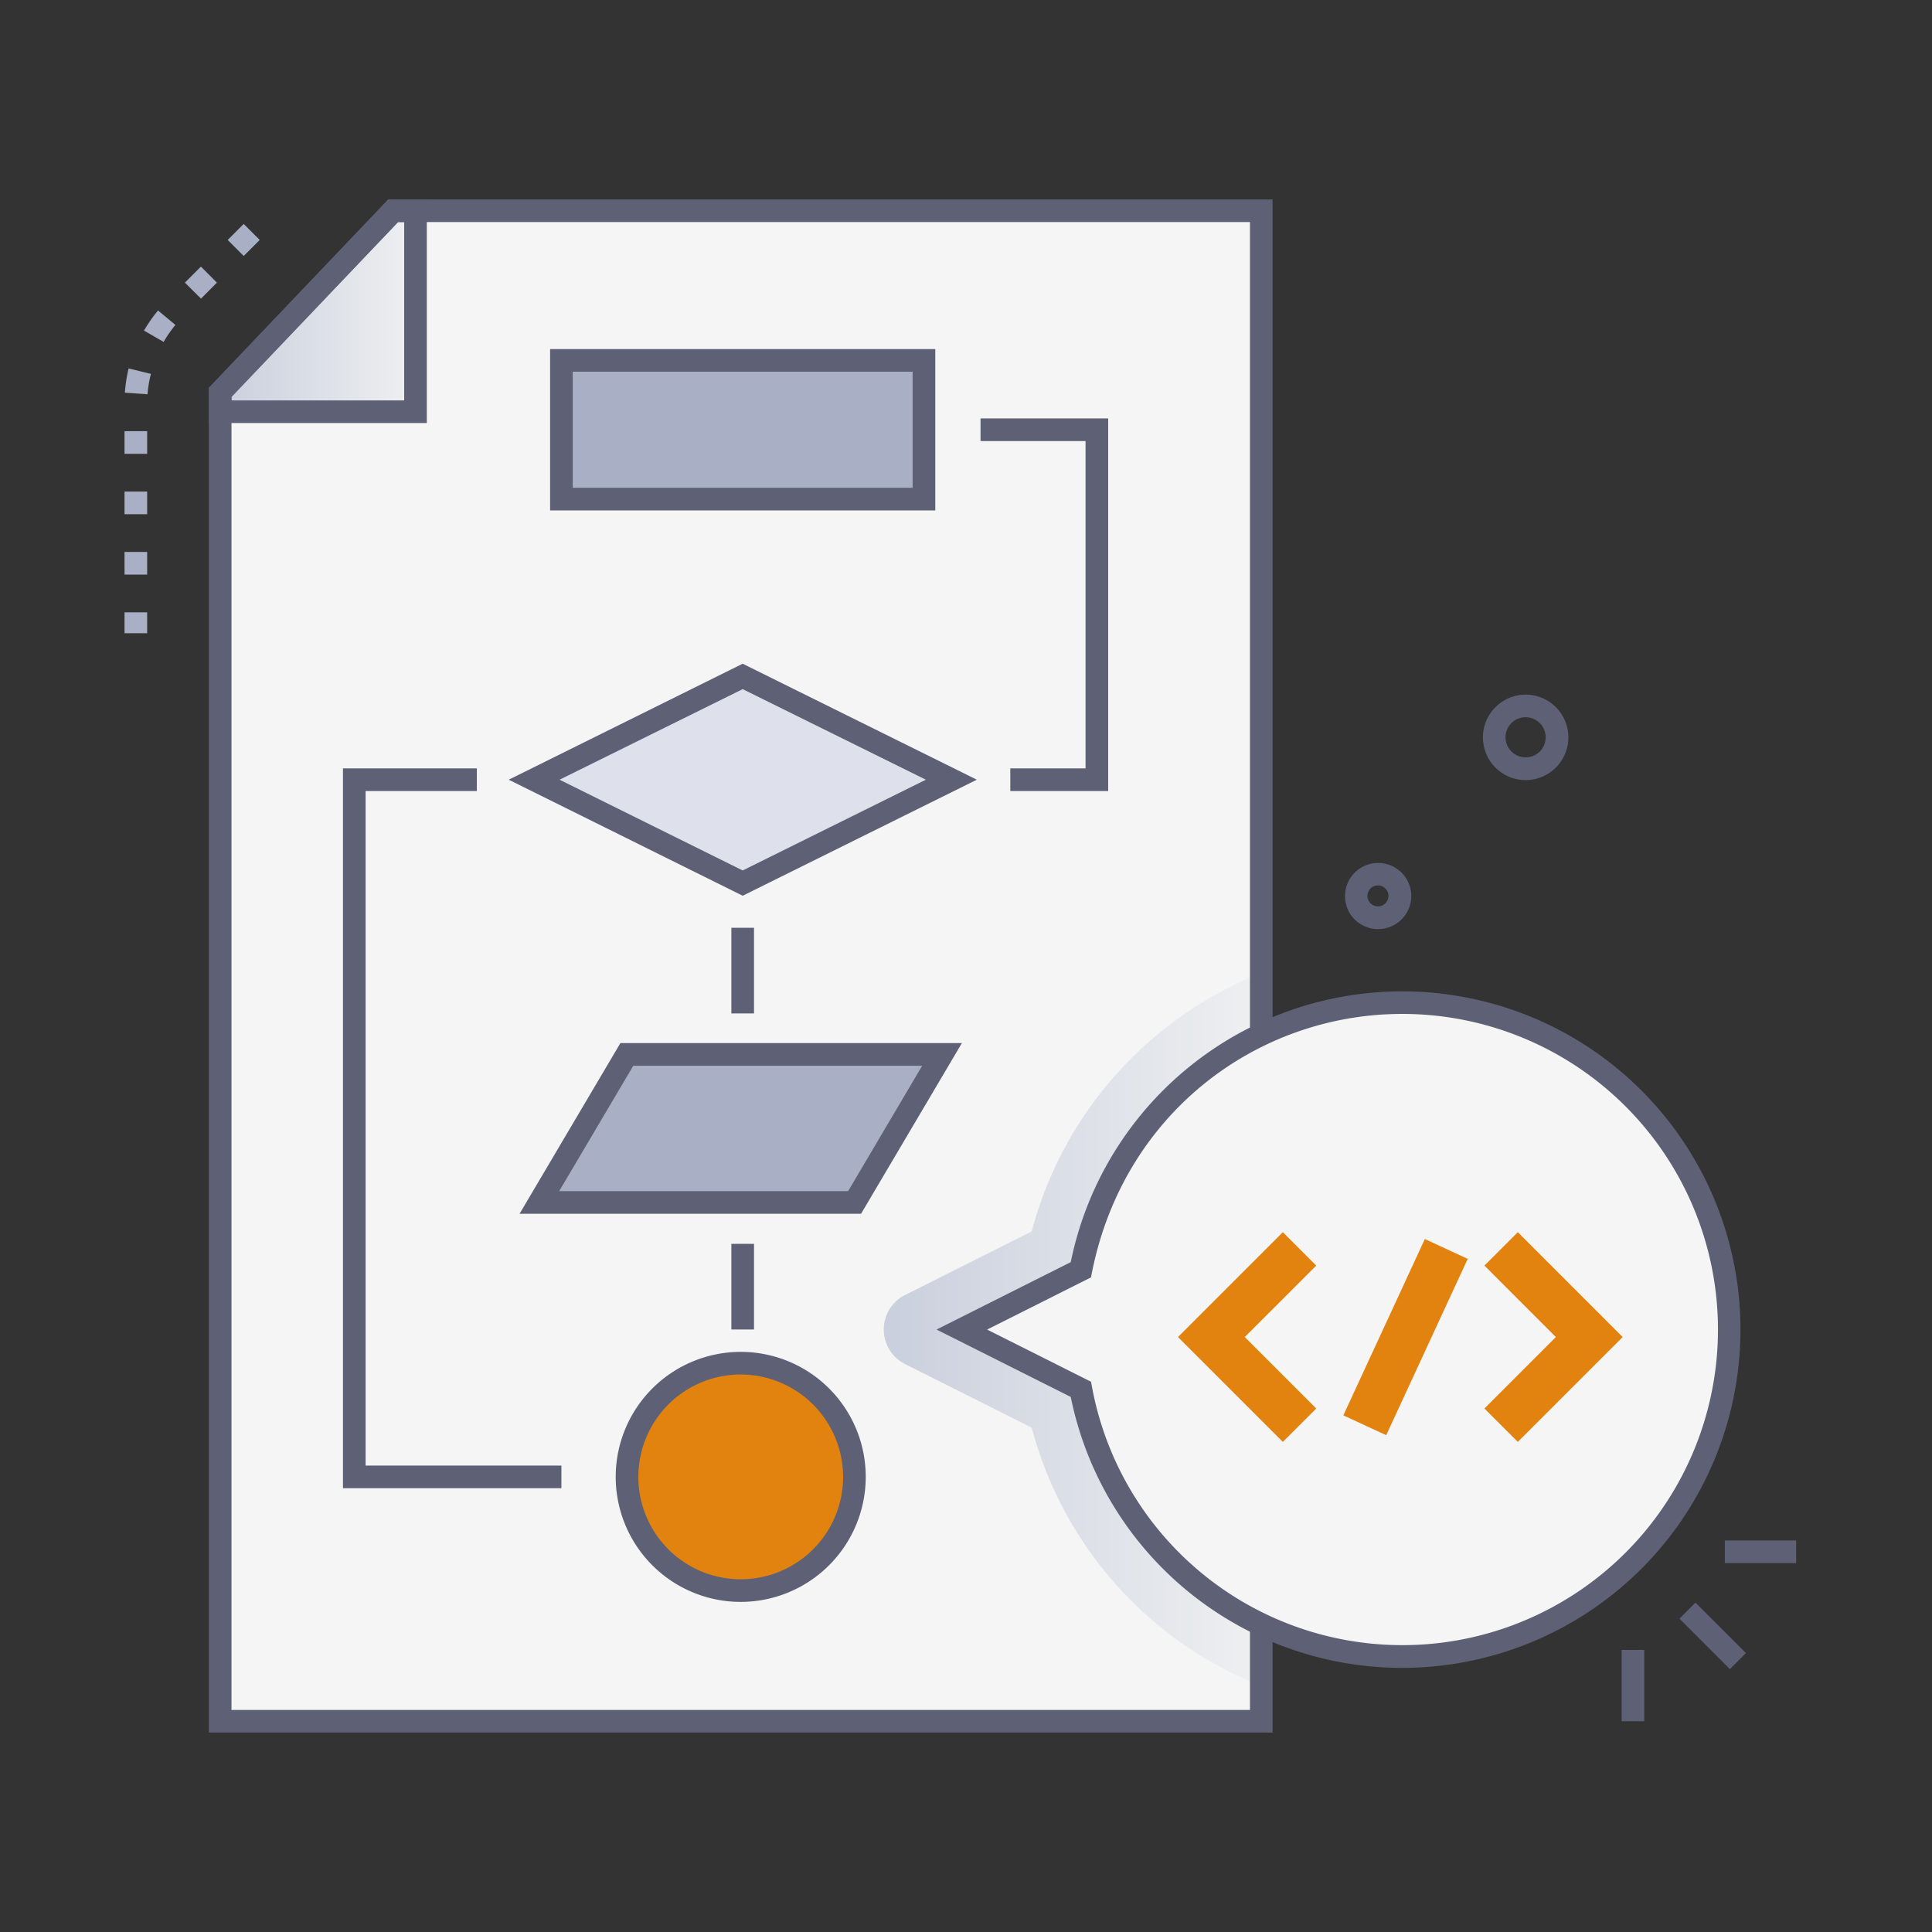
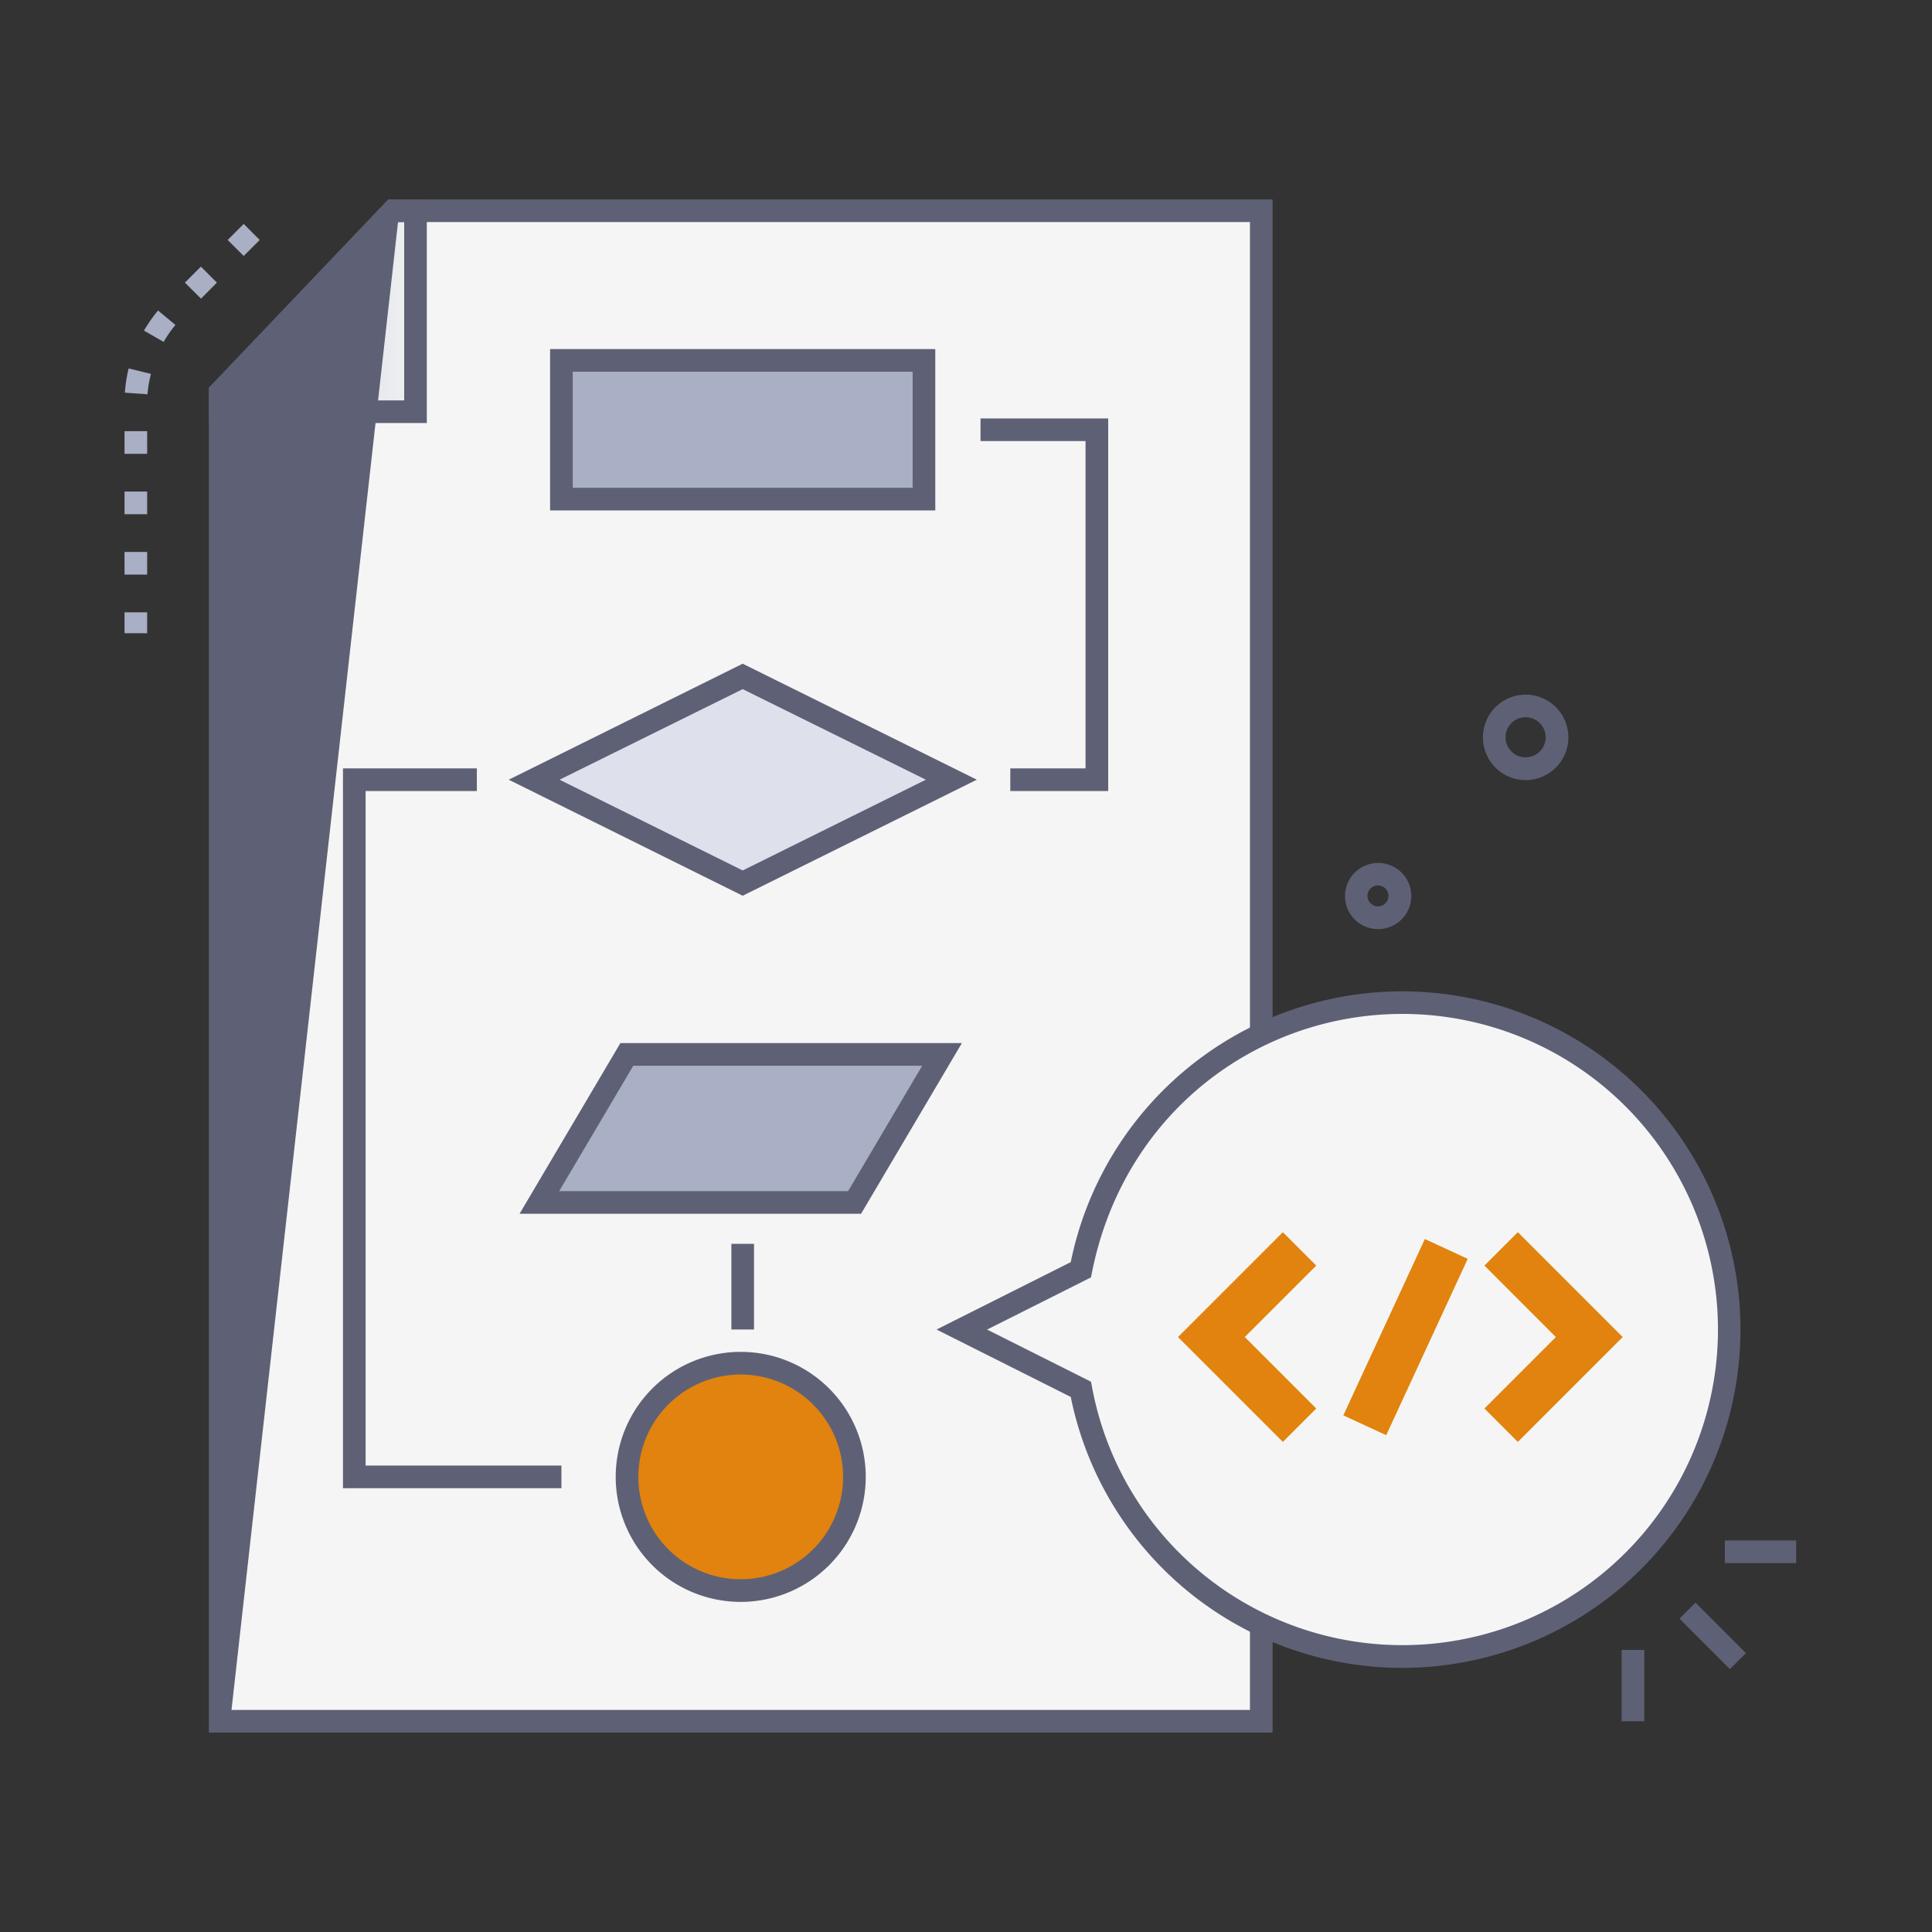
<svg xmlns="http://www.w3.org/2000/svg" xmlns:xlink="http://www.w3.org/1999/xlink" viewBox="0 0 512 512">
  <rect x="0" y="0" width="512" height="512" fill="#333333" stroke="none" />
  <defs>
    <style>.cls-1{isolation:isolate;}.cls-2{fill:#5e6175;}.cls-3{fill:#a9afc4;}.cls-4{fill:#f5f5f5;}.cls-5,.cls-6{mix-blend-mode:multiply;}.cls-5{fill:url(#linear-gradient);}.cls-6{fill:url(#linear-gradient-2);}.cls-7{fill:#dee1ec;}.cls-8{fill:#e1830e;}</style>
    <linearGradient id="linear-gradient" x1="234.21" y1="352.34" x2="334.26" y2="352.34" gradientUnits="userSpaceOnUse">
      <stop offset="0" stop-color="#cacfdd" />
      <stop offset="1" stop-color="#eef0f1" />
    </linearGradient>
    <linearGradient id="linear-gradient-2" x1="58.35" y1="82.48" x2="110.11" y2="82.48" xlink:href="#linear-gradient" />
  </defs>
  <title>Algorithm</title>
  <g class="cls-1">
    <g id="Algorithm">
      <rect class="cls-2" x="450.88" y="424.06" width="6" height="18.9" transform="translate(-173.6 447.93) rotate(-45)" />
      <rect class="cls-2" x="457.1" y="408.24" width="18.9" height="6" />
      <rect class="cls-2" x="429.75" y="437.25" width="6" height="18.9" />
      <path class="cls-3" d="M39,167.81H33v-5.54h6Zm0-15.54H33v-6h6Zm0-16H33v-6h6Zm0-16H33v-6h6Zm.09-15.78-6-.43a38.66,38.66,0,0,1,1-6.42L40,99.08A31.91,31.91,0,0,0,39.09,104.49Zm4.27-13.88-5.2-3a39.13,39.13,0,0,1,3.72-5.33l4.61,3.83A33.19,33.19,0,0,0,43.36,90.61Zm9.91-11.47L49,74.9l4.24-4.24,4.24,4.24ZM64.58,67.83l-4.24-4.24,4.24-4.25,4.25,4.25Z" />
      <path class="cls-2" d="M404.31,206.73a11.22,11.22,0,0,1-8.33-3.66,11.32,11.32,0,1,1,8.33,3.66Zm0-16.66a5.32,5.32,0,1,0,5.31,5.55A5.34,5.34,0,0,0,404.31,190.07Z" />
      <path class="cls-2" d="M358.72,243.37A8.78,8.78,0,1,1,374,237.78,8.8,8.8,0,0,1,358.72,243.37Zm6.46-8.73a2.78,2.78,0,1,0,2.77,2.89A2.78,2.78,0,0,0,365.18,234.64Z" />
      <polygon class="cls-4" points="334.26 55.85 334.26 456.15 58.35 456.15 58.35 103.97 104.19 55.85 334.26 55.85" />
-       <path class="cls-5" d="M334.26,257.87V446.81a101.48,101.48,0,0,1-60.84-68.46l-33.56-16.86a10.24,10.24,0,0,1,0-18.31l33.56-16.85A101.48,101.48,0,0,1,334.26,257.87Z" />
      <polygon class="cls-6" points="110.11 55.85 110.11 109.11 58.35 109.11 58.35 103.97 104.19 55.85 110.11 55.85" />
      <path class="cls-2" d="M113.11,112.11H55.35v-9.34l47.56-49.92h10.2Zm-51.76-6h45.76V58.85h-1.63L61.35,105.17Z" />
      <rect class="cls-3" x="148.78" y="95.51" width="96.08" height="36.76" />
      <path class="cls-2" d="M247.86,135.27H145.78V92.51H247.86Zm-96.08-6h90.08V98.51H151.78Z" />
      <polygon class="cls-7" points="252.11 206.63 196.82 179.23 141.53 206.63 196.82 234.03 252.11 206.63" />
      <path class="cls-2" d="M196.82,237.38l-62-30.75,62-30.74,62.05,30.74Zm-48.53-30.75,48.53,24.05,48.54-24.05-48.54-24Z" />
      <polygon class="cls-3" points="226.48 318.66 142.94 318.66 166.12 279.43 249.66 279.43 226.48 318.66" />
      <path class="cls-2" d="M228.19,321.66h-90.5l26.72-45.23h90.5Zm-80-6h76.57l19.63-33.23H167.83Z" />
      <circle class="cls-8" cx="196.3" cy="391.39" r="30.13" />
      <path class="cls-2" d="M196.3,424.52a33.13,33.13,0,1,1,33.13-33.13A33.16,33.16,0,0,1,196.3,424.52Zm0-60.26a27.13,27.13,0,1,0,27.13,27.13A27.16,27.16,0,0,0,196.3,364.26Z" />
      <polygon class="cls-2" points="148.78 394.39 90.89 394.39 90.89 203.63 126.37 203.63 126.37 209.63 96.89 209.63 96.89 388.39 148.78 388.39 148.78 394.39" />
-       <rect class="cls-2" x="193.82" y="245.87" width="6" height="22.7" />
      <rect class="cls-2" x="193.82" y="329.63" width="6" height="22.7" />
      <polygon class="cls-2" points="293.68 209.63 267.74 209.63 267.74 203.63 287.68 203.63 287.68 116.89 259.85 116.89 259.85 110.89 293.68 110.89 293.68 209.63" />
-       <path class="cls-2" d="M337.25,459.15H55.35V102.77l47.56-49.92H337.25Zm-275.9-6h269.9V58.85H105.48L61.35,105.17Z" />
+       <path class="cls-2" d="M337.25,459.15H55.35V102.77l47.56-49.92H337.25Zm-275.9-6h269.9V58.85H105.48Z" />
      <path class="cls-4" d="M371.6,439A86.65,86.65,0,1,0,286.43,336.5l-31.55,15.84,31.55,15.83A86.65,86.65,0,0,0,371.6,439Z" />
      <path class="cls-2" d="M371.6,442a89.59,89.59,0,0,1-87.84-71.8L248.2,352.34l35.56-17.86A89.64,89.64,0,1,1,371.6,442Zm-110-89.65,27.53,13.82.28,1.47a83.64,83.64,0,1,0,82.22-98.94c-38.72,0-74.53,26.69-82.5,69.82Z" />
      <polygon class="cls-8" points="339.97 382.12 312.18 354.33 339.97 326.54 348.82 335.39 329.88 354.33 348.82 373.27 339.97 382.12" />
      <polygon class="cls-8" points="402.24 382.12 393.39 373.27 412.32 354.33 393.39 335.39 402.24 326.54 430.03 354.33 402.24 382.12" />
      <rect class="cls-8" x="346.73" y="348.07" width="51.48" height="12.52" transform="translate(-105.44 543.76) rotate(-65.19)" />
    </g>
  </g>
</svg>